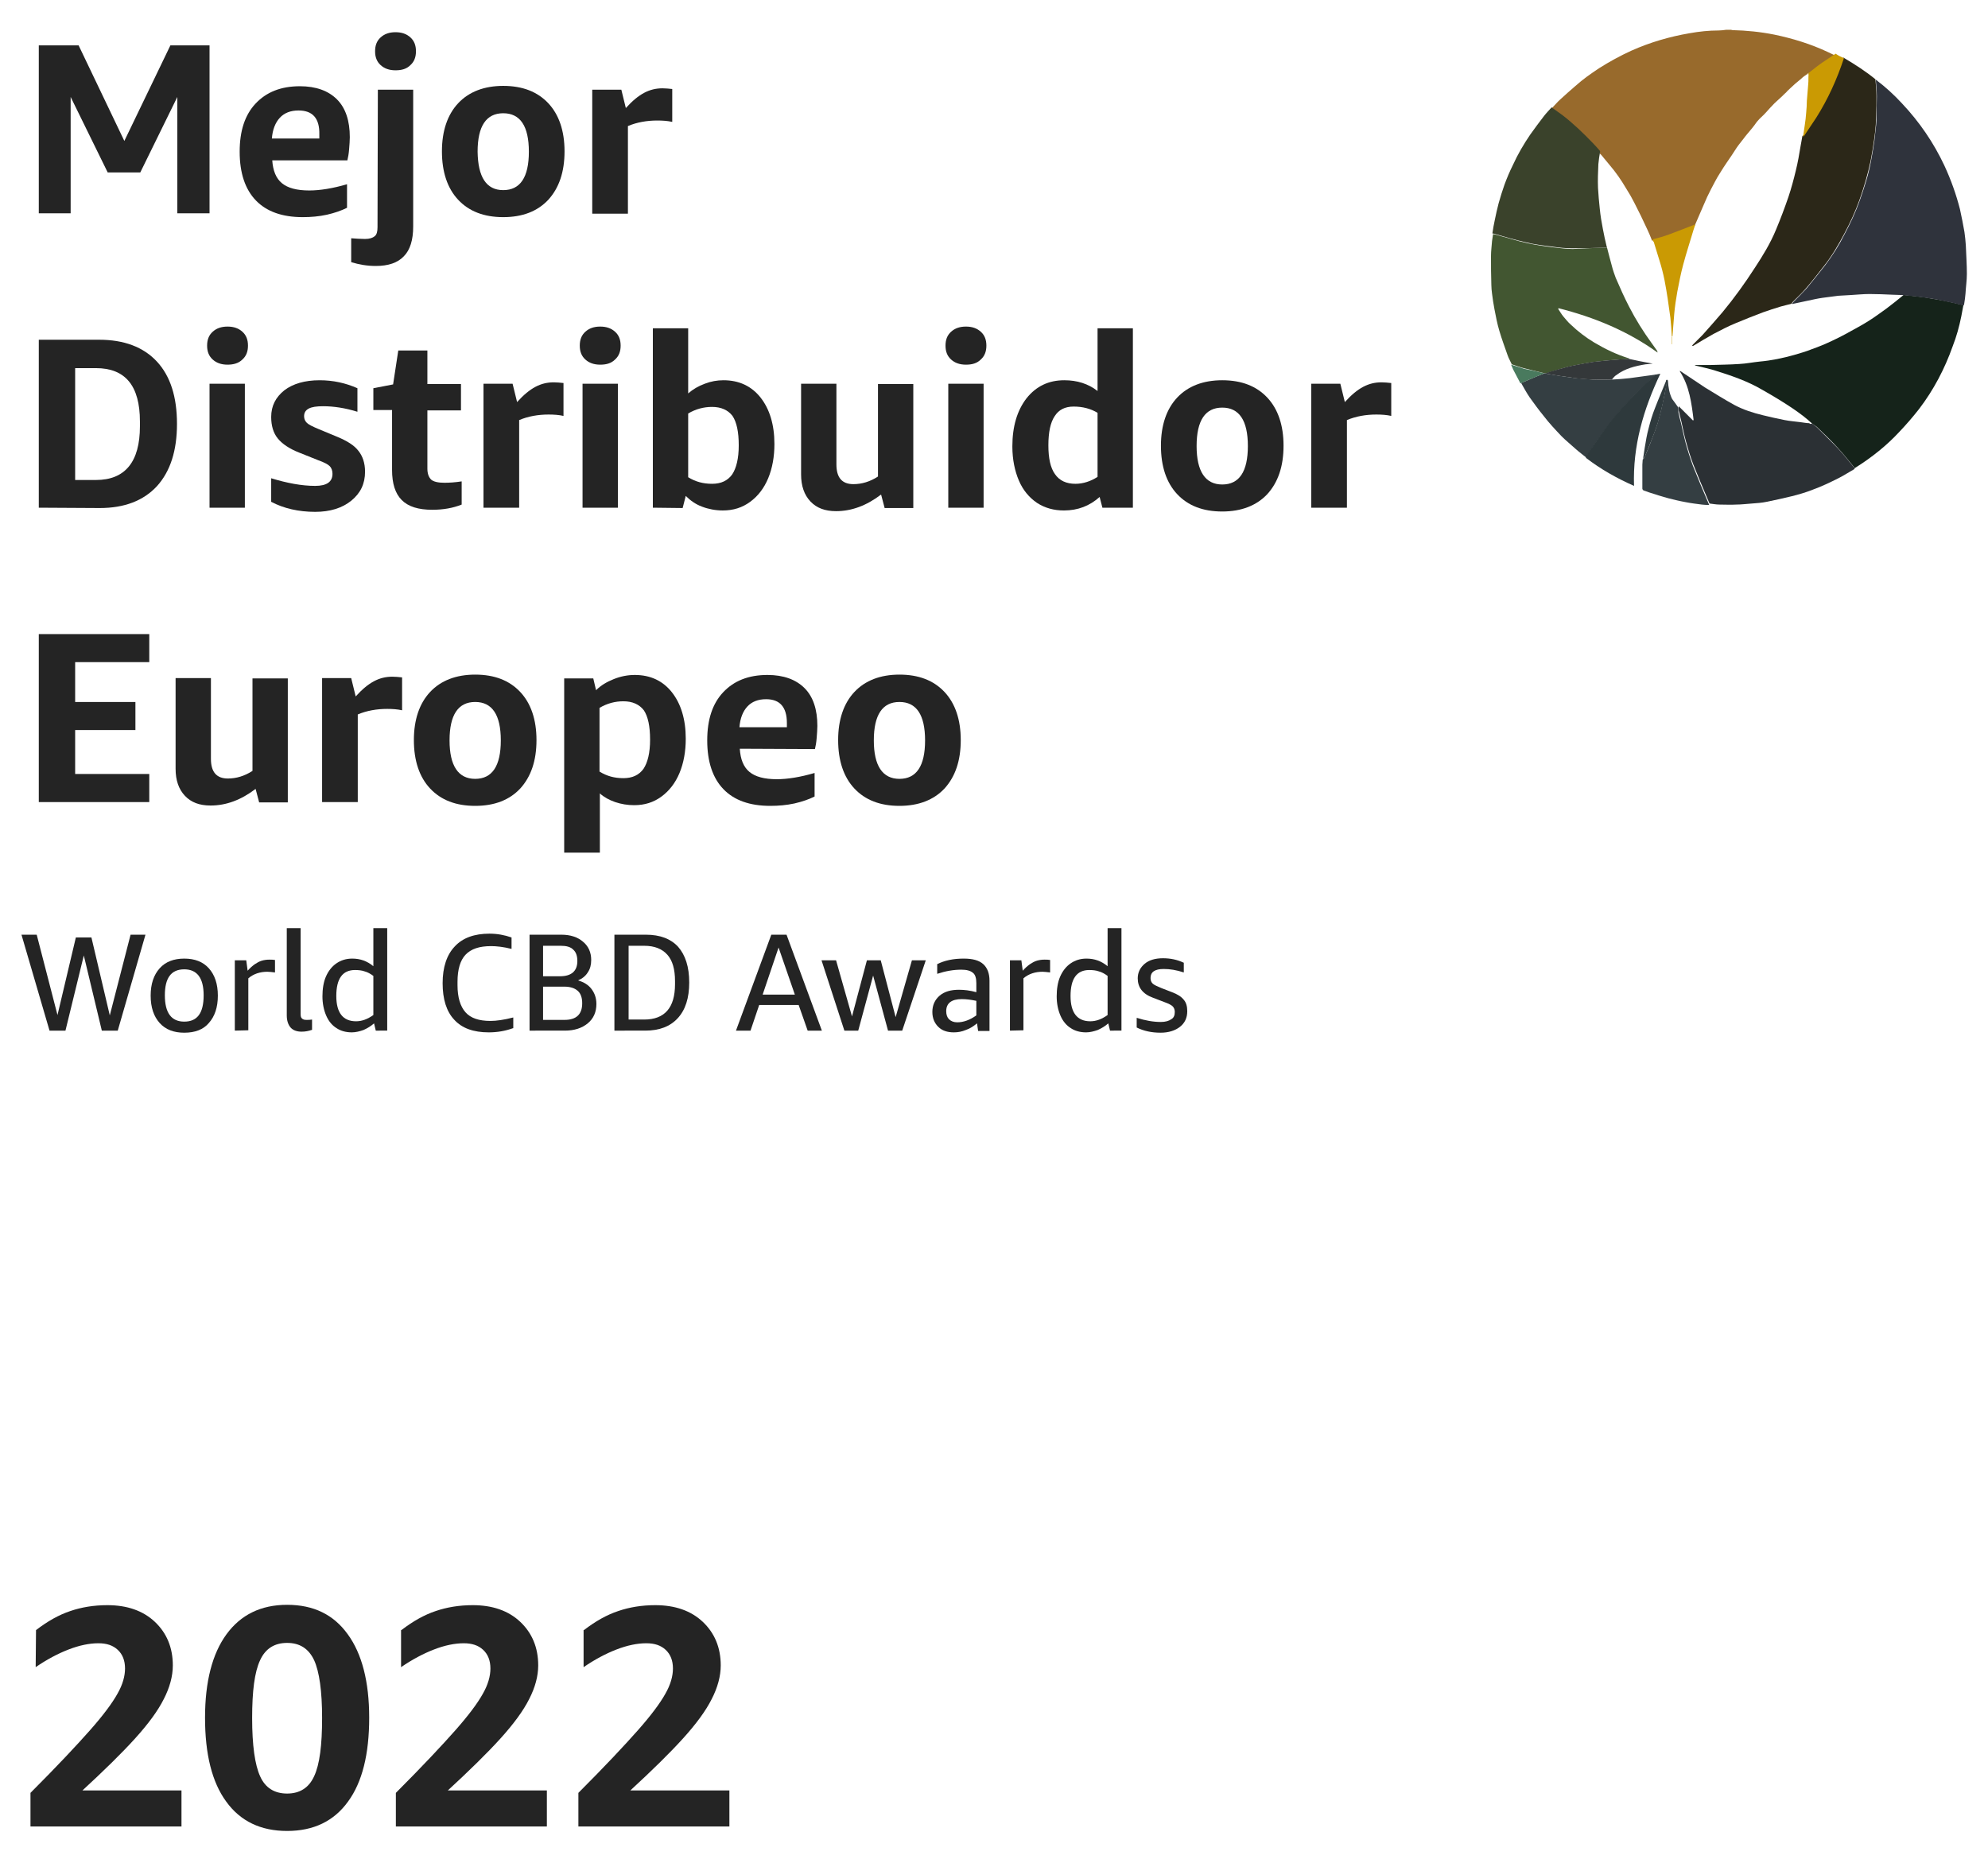
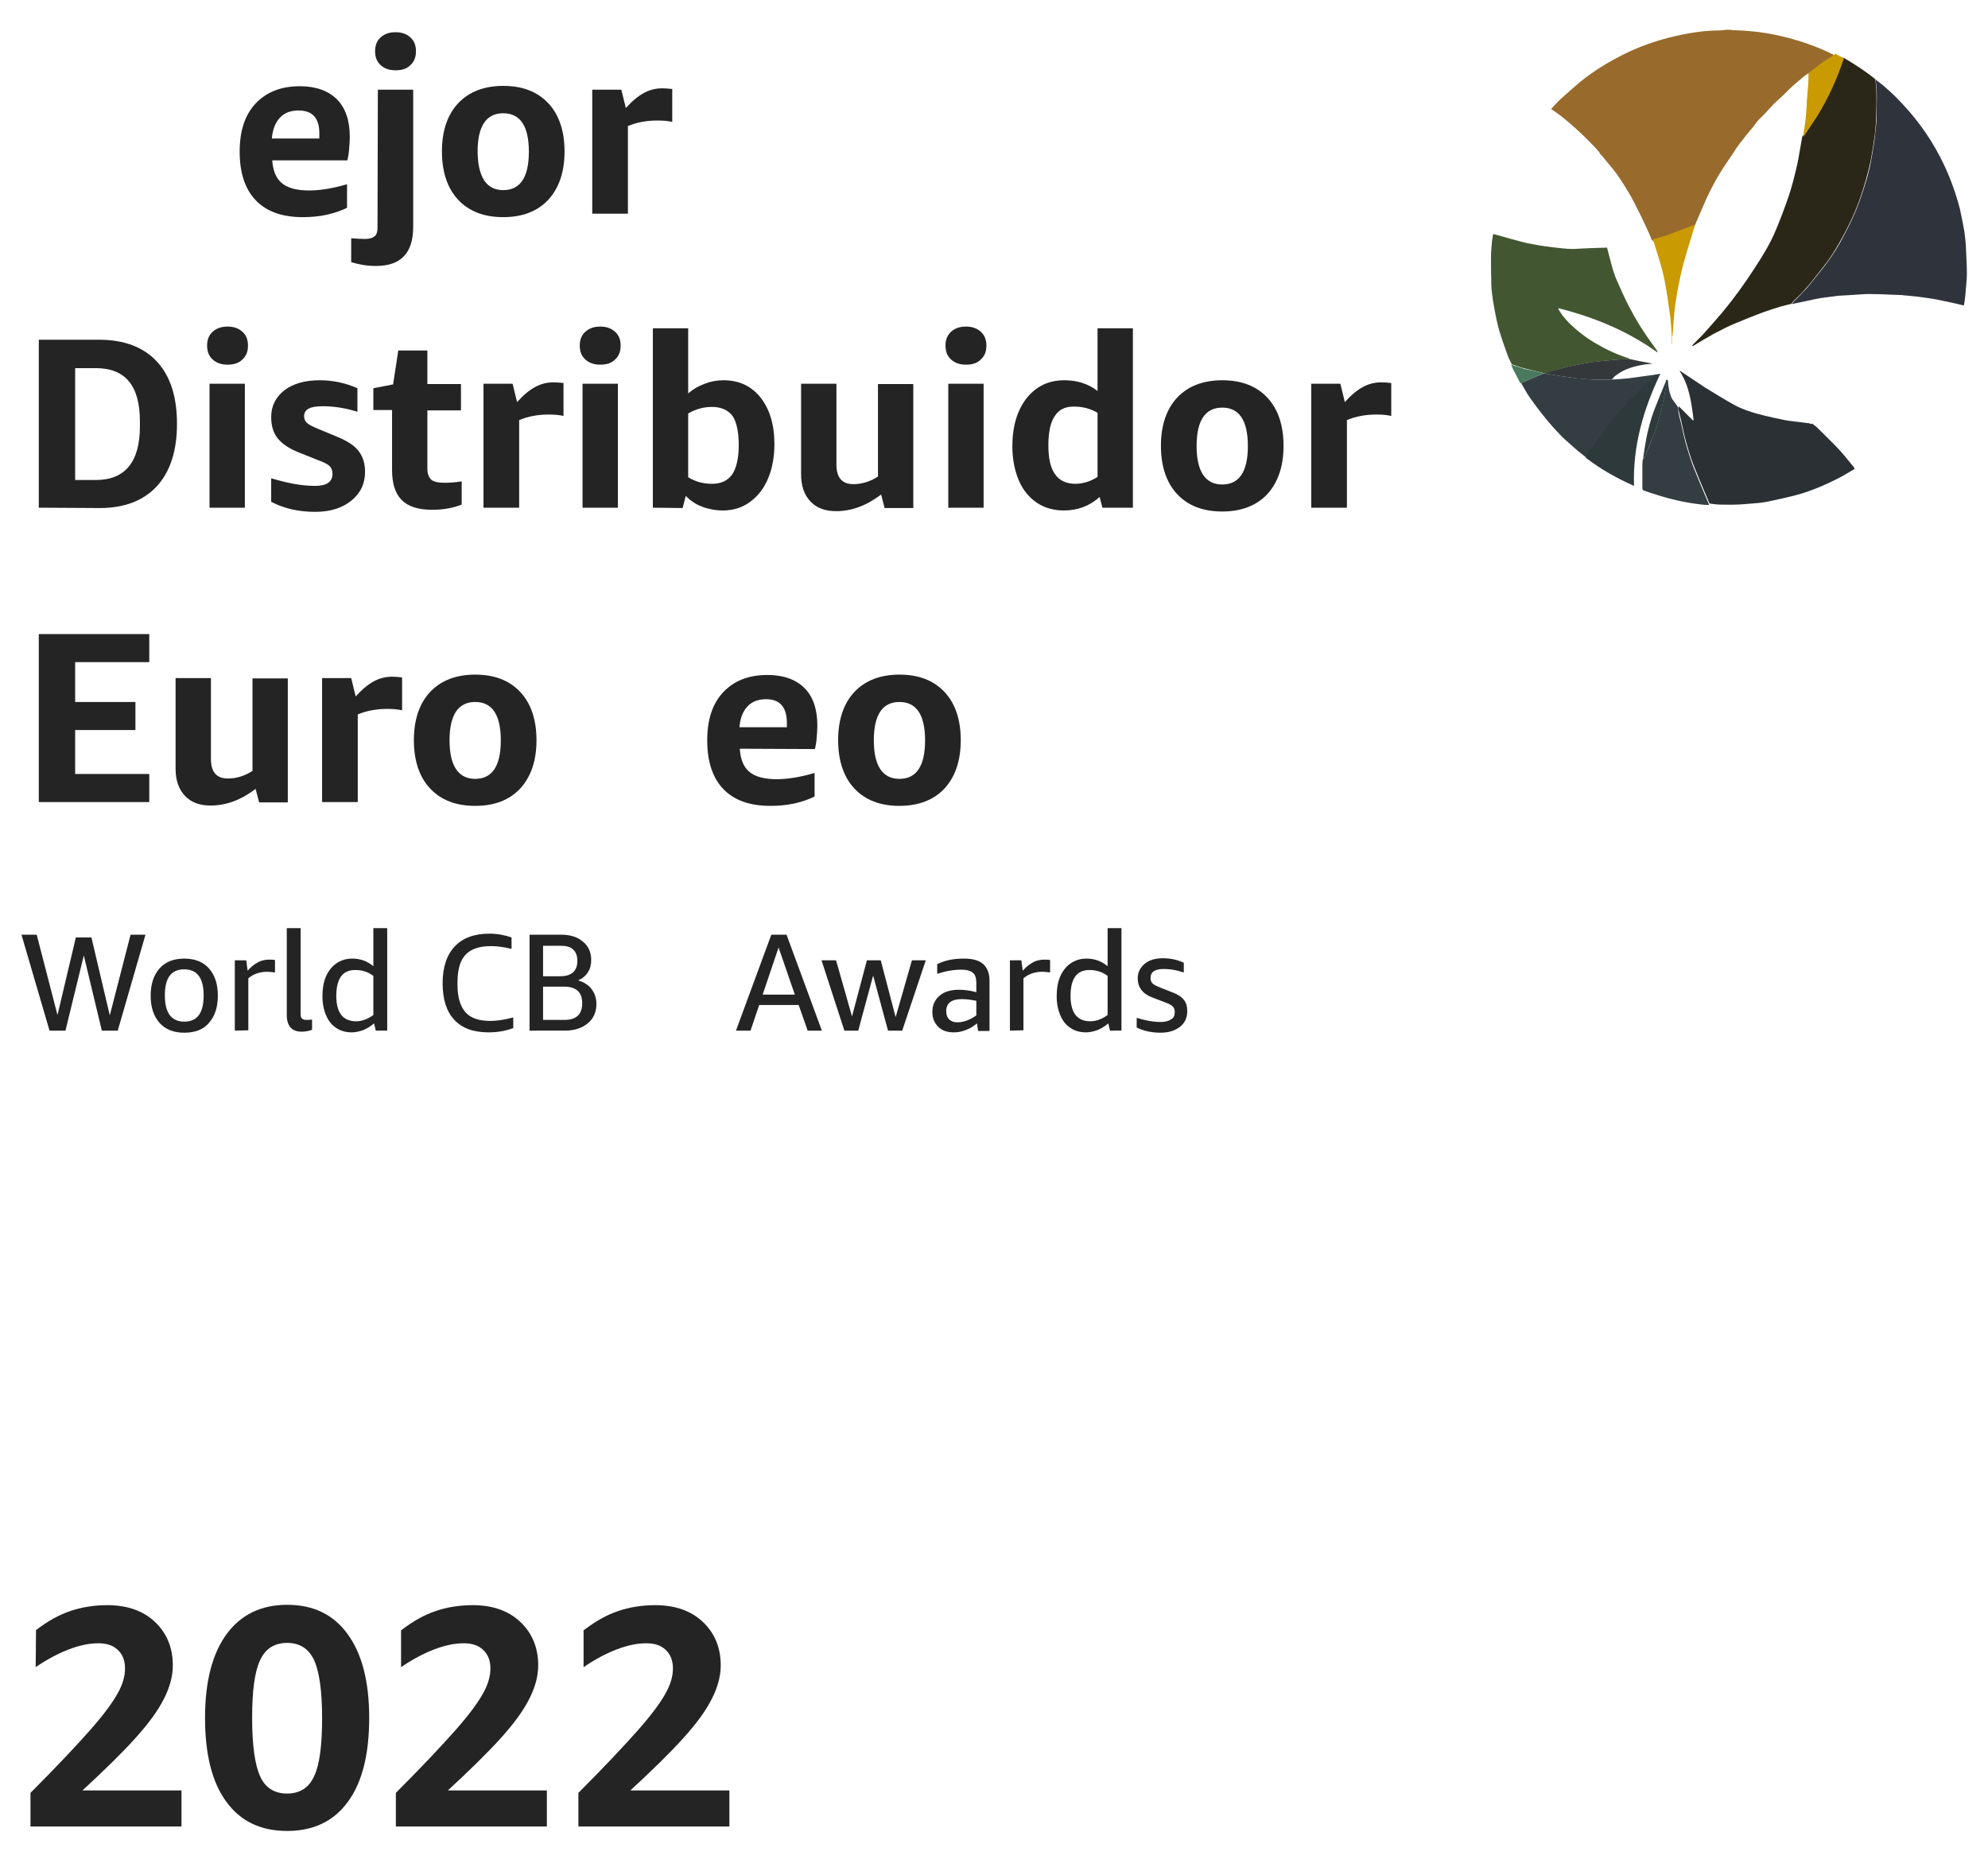
<svg xmlns="http://www.w3.org/2000/svg" version="1.1" id="Layer_1" x="0px" y="0px" viewBox="0 0 574 538" style="enable-background:new 0 0 574 538;" xml:space="preserve">
  <g>
-     <path style="fill:#242424;" d="M51.2,61.6V28L40.5,49.8h-9.4L20.4,28v33.6h-9.2V13.1h11.5l13.2,27.6l13.3-27.6h11.3v48.5H51.2z" />
    <path style="fill:#242424;" d="M78.6,46.2c0.2,3.1,1.1,5.3,2.8,6.7c1.7,1.4,4.3,2.1,7.9,2.1c3.1,0,6.8-0.6,10.9-1.8V60   c-1.6,0.8-3.6,1.5-5.8,2c-2.3,0.5-4.6,0.7-7,0.7c-5.9,0-10.4-1.6-13.5-4.8s-4.7-7.9-4.7-14.1c0-6,1.5-10.6,4.6-13.9s7.3-5,12.8-5   c4.6,0,8.2,1.3,10.7,3.8s3.7,6.2,3.7,10.9c0,1-0.1,2.2-0.2,3.5s-0.3,2.4-0.5,3.2H78.6V46.2z M86.2,31.9c-2.3,0-4.1,0.7-5.4,2.1   s-2.1,3.4-2.3,6h13.7v-1.2C92.3,34.2,90.3,31.9,86.2,31.9z" />
    <path style="fill:#242424;" d="M109.1,25.9h10.2v39.5c0,3.9-0.9,6.8-2.7,8.6c-1.8,1.9-4.5,2.8-8.1,2.8c-2.5,0-4.8-0.4-7.1-1.1v-6.9   c1.4,0.1,2.7,0.2,4,0.2s2.2-0.3,2.8-0.8c0.6-0.5,0.8-1.4,0.8-2.6L109.1,25.9L109.1,25.9z M114.2,20.3c-1.8,0-3.2-0.5-4.3-1.5   c-1.1-1-1.6-2.3-1.6-4s0.5-3,1.6-4s2.5-1.5,4.3-1.5s3.2,0.5,4.3,1.5c1.1,1,1.6,2.3,1.6,4s-0.5,3-1.6,4   C117.4,19.9,116,20.3,114.2,20.3z" />
    <path style="fill:#242424;" d="M145.3,62.7c-5.6,0-9.9-1.7-13-5s-4.7-8-4.7-14c0-5.9,1.6-10.6,4.7-13.9c3.1-3.3,7.5-5,13-5   c5.6,0,9.9,1.7,13,5s4.7,8,4.7,13.9c0,6-1.6,10.6-4.7,14C155.2,61,150.9,62.7,145.3,62.7z M145.3,54.9c4.9,0,7.4-3.7,7.4-11.1   s-2.5-11.1-7.4-11.1s-7.4,3.7-7.4,11.1C138,51.1,140.4,54.9,145.3,54.9z" />
    <path style="fill:#242424;" d="M171,61.6V25.9h8.4l1.3,5.3c1.9-2.1,3.6-3.5,5.3-4.4s3.4-1.3,5.3-1.3c0.9,0,1.8,0.1,2.8,0.2v9.5   c-1.3-0.3-2.8-0.4-4.3-0.4c-3,0-5.9,0.5-8.5,1.6v25.3H171V61.6z" />
    <path style="fill:#242424;" d="M11.2,146.6V98.1h17.4c7.2,0,12.8,2.1,16.7,6.3c3.9,4.2,5.8,10.2,5.8,18c0,7.7-1.9,13.7-5.8,18   c-3.9,4.2-9.4,6.3-16.5,6.3L11.2,146.6L11.2,146.6z M21.7,106.3v32.3h6c8.4,0,12.7-5.2,12.7-15.5v-1.4c0-10.3-4.2-15.4-12.7-15.4   H21.7z" />
    <path style="fill:#242424;" d="M65.7,105.3c-1.8,0-3.2-0.5-4.3-1.5s-1.6-2.3-1.6-4s0.5-3,1.6-4s2.5-1.5,4.3-1.5   c1.8,0,3.2,0.5,4.3,1.5c1.1,1,1.6,2.3,1.6,4s-0.5,3-1.6,4C68.9,104.9,67.4,105.3,65.7,105.3z M60.5,146.6v-35.8h10.2v35.8H60.5z" />
    <path style="fill:#242424;" d="M96,136.8c0-0.9-0.3-1.7-0.8-2.2s-1.6-1.1-3.3-1.7l-5.5-2.2c-2.8-1.1-4.9-2.5-6.2-4.1   c-1.3-1.6-1.9-3.7-1.9-6.2c0-3.2,1.3-5.7,3.8-7.7c2.5-1.9,5.9-2.9,10.2-2.9c3.9,0,7.5,0.8,10.9,2.3v6.8c-3.5-1.1-6.9-1.6-9.9-1.6   c-1.9,0-3.3,0.2-4.2,0.7c-0.9,0.5-1.3,1.2-1.3,2.2c0,0.8,0.3,1.4,0.8,1.9s1.7,1.1,3.4,1.8l5.3,2.2c2.9,1.2,5,2.5,6.2,4.1   c1.2,1.5,1.9,3.5,1.9,6c0,3.5-1.3,6.2-4,8.4c-2.6,2.1-6.1,3.2-10.4,3.2c-4.8,0-9.1-1-12.7-2.9v-6.8c4.6,1.4,8.8,2.2,12.7,2.2   C94.4,140.3,96,139.1,96,136.8z" />
    <path style="fill:#242424;" d="M133.3,145.7c-2.5,1-5.3,1.5-8.5,1.5c-4,0-6.9-0.9-8.8-2.8c-1.9-1.9-2.8-4.8-2.8-8.7v-17.3h-5.4   v-6.3l5.7-1.1l1.5-9.8h8.4v9.7h9.7v7.6h-9.7v16.8c0,1.5,0.4,2.5,1.1,3.2c0.7,0.6,2,0.9,3.8,0.9c1.4,0,3.1-0.1,5-0.4L133.3,145.7   L133.3,145.7z" />
    <path style="fill:#242424;" d="M139.6,146.6v-35.8h8.4l1.3,5.3c1.9-2.1,3.6-3.5,5.3-4.4s3.4-1.3,5.3-1.3c0.9,0,1.8,0.1,2.8,0.2v9.5   c-1.3-0.3-2.8-0.4-4.3-0.4c-3,0-5.9,0.5-8.5,1.6v25.3L139.6,146.6L139.6,146.6z" />
    <path style="fill:#242424;" d="M173.3,105.3c-1.8,0-3.2-0.5-4.3-1.5s-1.6-2.3-1.6-4s0.5-3,1.6-4s2.5-1.5,4.3-1.5s3.2,0.5,4.3,1.5   s1.6,2.3,1.6,4s-0.5,3-1.6,4C176.5,104.9,175.1,105.3,173.3,105.3z M168.2,146.6v-35.8h10.2v35.8H168.2z" />
    <path style="fill:#242424;" d="M188.5,146.6V94.8h10.2v18.8c1.4-1.2,2.9-2.1,4.8-2.8c1.8-0.7,3.6-1,5.4-1c4.5,0,8.1,1.7,10.7,5   c2.6,3.3,4,7.8,4,13.4c0,3.7-0.6,7-1.8,9.9s-3,5.2-5.2,6.8c-2.3,1.7-4.9,2.5-7.9,2.5c-2.1,0-4.2-0.4-6-1.1   c-1.9-0.7-3.4-1.8-4.7-3.1l-0.9,3.5L188.5,146.6L188.5,146.6z M205.6,117.5c-2.4,0-4.7,0.6-6.9,1.9v18.4c2.1,1.3,4.3,1.9,6.9,1.9   c2.6,0,4.5-0.9,5.8-2.7c1.2-1.8,1.9-4.6,1.9-8.4c0-3.9-0.6-6.7-1.8-8.5C210.2,118.4,208.2,117.5,205.6,117.5z" />
    <path style="fill:#242424;" d="M255.4,146.6l-1-3.8c-4.2,3.2-8.5,4.8-13,4.8c-3.2,0-5.6-0.9-7.4-2.8c-1.8-1.9-2.7-4.5-2.7-7.8   v-26.2h10.2v23.3c0,3.8,1.6,5.7,4.9,5.7c2.4,0,4.8-0.7,7.1-2.2v-26.7h10.2v35.8h-8.3V146.6z" />
    <path style="fill:#242424;" d="M278.9,105.3c-1.8,0-3.2-0.5-4.3-1.5c-1.1-1-1.6-2.3-1.6-4s0.5-3,1.6-4s2.5-1.5,4.3-1.5   s3.2,0.5,4.3,1.5c1.1,1,1.6,2.3,1.6,4s-0.5,3-1.6,4C282.1,104.9,280.7,105.3,278.9,105.3z M273.8,146.6v-35.8H284v35.8H273.8z" />
    <path style="fill:#242424;" d="M318.3,146.6l-0.8-3.1c-2.9,2.6-6.3,3.9-10.3,3.9c-2.9,0-5.5-0.7-7.8-2.2c-2.2-1.5-4-3.6-5.2-6.4   c-1.2-2.8-1.9-6.1-1.9-9.9c0-5.8,1.4-10.4,4.1-13.9c2.8-3.5,6.4-5.2,10.9-5.2c3.7,0,6.9,1,9.6,3.1V94.8h10.2v51.8H318.3z    M310.5,139.7c2.2,0,4.4-0.7,6.4-2v-18.5c-2-1.2-4.3-1.8-6.9-1.8c-2.5,0-4.3,0.9-5.5,2.8c-1.2,1.8-1.8,4.6-1.8,8.4   c0,3.7,0.6,6.5,1.9,8.3C305.9,138.8,307.9,139.7,310.5,139.7z" />
    <path style="fill:#242424;" d="M352.9,147.7c-5.6,0-9.9-1.7-13-5s-4.7-8-4.7-14c0-5.9,1.6-10.6,4.7-13.9s7.5-5,13-5   c5.6,0,9.9,1.7,13,5s4.7,8,4.7,13.9c0,6-1.6,10.6-4.7,14C362.8,146,358.4,147.7,352.9,147.7z M352.9,139.9c4.9,0,7.4-3.7,7.4-11.1   c0-7.4-2.5-11.1-7.4-11.1s-7.4,3.7-7.4,11.1C345.5,136.1,348,139.9,352.9,139.9z" />
    <path style="fill:#242424;" d="M378.6,146.6v-35.8h8.4l1.3,5.3c1.9-2.1,3.6-3.5,5.3-4.4c1.7-0.9,3.4-1.3,5.3-1.3   c0.9,0,1.8,0.1,2.8,0.2v9.5c-1.3-0.3-2.8-0.4-4.3-0.4c-3,0-5.9,0.5-8.5,1.6v25.3L378.6,146.6L378.6,146.6z" />
    <path style="fill:#242424;" d="M11.2,231.6v-48.5h31.9v8.1H21.7v11.5h17.4v8.1H21.7v12.7h21.4v8.1L11.2,231.6L11.2,231.6z" />
    <path style="fill:#242424;" d="M74.8,231.6l-1-3.8c-4.2,3.2-8.5,4.8-13,4.8c-3.2,0-5.6-0.9-7.4-2.8c-1.8-1.9-2.7-4.5-2.7-7.8v-26.2   h10.2v23.3c0,3.8,1.6,5.7,4.9,5.7c2.4,0,4.8-0.7,7.1-2.2v-26.7h10.2v35.8h-8.3V231.6z" />
    <path style="fill:#242424;" d="M93,231.6v-35.8h8.4l1.3,5.3c1.9-2.1,3.6-3.5,5.3-4.4c1.7-0.9,3.4-1.3,5.3-1.3   c0.9,0,1.8,0.1,2.8,0.2v9.5c-1.3-0.3-2.8-0.4-4.3-0.4c-3,0-5.9,0.5-8.5,1.6v25.3L93,231.6L93,231.6z" />
    <path style="fill:#242424;" d="M137.2,232.7c-5.6,0-9.9-1.7-13-5s-4.7-8-4.7-14c0-5.9,1.6-10.6,4.7-13.9c3.1-3.3,7.5-5,13-5   c5.6,0,9.9,1.7,13,5s4.7,8,4.7,13.9c0,6-1.6,10.6-4.7,14C147.1,231,142.8,232.7,137.2,232.7z M137.2,224.9c4.9,0,7.4-3.7,7.4-11.1   c0-7.4-2.5-11.1-7.4-11.1s-7.4,3.7-7.4,11.1C129.8,221.1,132.3,224.9,137.2,224.9z" />
-     <path style="fill:#242424;" d="M162.9,246.1v-50.2h8.4l0.8,3.4c1.4-1.4,3.1-2.4,5.1-3.2s4-1.2,6.1-1.2c4.5,0,8.1,1.7,10.7,5   c2.6,3.3,4,7.8,4,13.4c0,3.7-0.6,7-1.8,9.9s-3,5.2-5.2,6.8c-2.3,1.7-4.9,2.5-7.9,2.5c-1.9,0-3.7-0.3-5.5-0.9   c-1.7-0.6-3.2-1.4-4.4-2.5v17.1h-10.3V246.1z M180,202.5c-2.4,0-4.7,0.6-6.9,1.9v18.4c2.1,1.3,4.3,1.9,6.9,1.9   c2.6,0,4.5-0.9,5.8-2.7c1.2-1.8,1.9-4.6,1.9-8.4c0-3.9-0.6-6.7-1.8-8.5C184.6,203.4,182.6,202.5,180,202.5z" />
    <path style="fill:#242424;" d="M213.6,216.2c0.2,3.1,1.1,5.3,2.8,6.7s4.3,2.1,7.9,2.1c3.1,0,6.8-0.6,10.9-1.8v6.8   c-1.6,0.8-3.6,1.5-5.8,2c-2.3,0.5-4.6,0.7-7,0.7c-5.9,0-10.4-1.6-13.5-4.8s-4.7-7.9-4.7-14.1c0-6,1.5-10.6,4.6-13.9   c3.1-3.3,7.3-5,12.8-5c4.6,0,8.2,1.3,10.7,3.8s3.7,6.2,3.7,10.9c0,1-0.1,2.2-0.2,3.5c-0.1,1.3-0.3,2.4-0.5,3.2L213.6,216.2   L213.6,216.2z M221.2,201.9c-2.3,0-4.1,0.7-5.4,2.1c-1.3,1.4-2.1,3.4-2.3,6h13.7v-1.2C227.2,204.2,225.2,201.9,221.2,201.9z" />
    <path style="fill:#242424;" d="M259.7,232.7c-5.6,0-9.9-1.7-13-5s-4.7-8-4.7-14c0-5.9,1.6-10.6,4.7-13.9c3.1-3.3,7.5-5,13-5   c5.6,0,9.9,1.7,13,5s4.7,8,4.7,13.9c0,6-1.6,10.6-4.7,14C269.6,231,265.2,232.7,259.7,232.7z M259.7,224.9c4.9,0,7.4-3.7,7.4-11.1   c0-7.4-2.5-11.1-7.4-11.1s-7.4,3.7-7.4,11.1C252.3,221.1,254.8,224.9,259.7,224.9z" />
    <path style="fill:#242424;" d="M29.4,297.6l-5.2-21.7l-5.3,21.7h-4.6l-8.1-27.7h4.4l6,23.2l5.3-22.4h4.5l5.3,22.5l6-23.3H42   l-8,27.7H29.4z" />
    <path style="fill:#242424;" d="M53.2,298.2c-3,0-5.4-0.9-7.1-2.8c-1.7-1.9-2.6-4.5-2.6-7.9s0.9-6,2.6-7.9c1.7-1.9,4.1-2.8,7.1-2.8   s5.4,0.9,7.1,2.8c1.7,1.9,2.6,4.5,2.6,7.9s-0.9,6-2.6,7.9C58.7,297.3,56.3,298.2,53.2,298.2z M53.2,295c3.8,0,5.6-2.5,5.6-7.6   c0-5-1.9-7.5-5.6-7.5c-3.8,0-5.6,2.5-5.6,7.5C47.6,292.5,49.5,295,53.2,295z" />
    <path style="fill:#242424;" d="M67.8,297.6v-20.3h3.3l0.4,3c0.7-0.8,1.4-1.4,2.1-1.9c0.6-0.4,1.3-0.8,2-1s1.4-0.3,2.2-0.3   c0.5,0,1.1,0,1.6,0.1v3.6c-0.9-0.1-1.6-0.2-2.2-0.2c-2.1,0-4,0.6-5.5,1.9v15L67.8,297.6L67.8,297.6z" />
    <path style="fill:#242424;" d="M90,297.4c-0.9,0.3-1.8,0.5-2.9,0.5c-1.4,0-2.5-0.4-3.2-1.2c-0.7-0.8-1.1-2-1.1-3.5V268h4v24.8   c0,0.6,0.1,1.1,0.4,1.3c0.3,0.3,0.7,0.4,1.3,0.4c0.5,0,1.1,0,1.6-0.1v3H90z" />
    <path style="fill:#242424;" d="M108.5,297.6l-0.5-2.1c-0.9,0.8-1.9,1.4-3,1.9c-1.1,0.4-2.3,0.7-3.4,0.7c-1.7,0-3.2-0.4-4.4-1.2   c-1.3-0.8-2.3-2-3-3.6s-1.1-3.5-1.1-5.6s0.3-4.1,1-5.7s1.7-2.9,3-3.8s2.8-1.4,4.6-1.4c2.3,0,4.3,0.7,6.1,2.2v-11h4v29.6H108.5z    M102.8,294.9c1.7,0,3.3-0.6,5-1.8v-11.3c-0.8-0.6-1.7-1.1-2.5-1.3c-0.8-0.3-1.8-0.4-2.8-0.4c-3.6,0-5.4,2.5-5.4,7.5   C97.1,292.4,99,294.9,102.8,294.9z" />
    <path style="fill:#242424;" d="M148.1,296.9c-2.2,0.8-4.5,1.2-7,1.2c-4.4,0-7.7-1.2-9.9-3.6c-2.3-2.4-3.4-6-3.4-10.6   s1.2-8.2,3.5-10.6c2.3-2.5,5.7-3.7,10-3.7c2.3,0,4.4,0.4,6.4,1.1v3.3c-2.4-0.6-4.4-0.8-5.9-0.8c-3.4,0-5.8,0.8-7.4,2.5   c-1.5,1.6-2.3,4.2-2.3,7.8v1c0,3.5,0.8,6.1,2.3,7.8c1.5,1.7,3.9,2.5,7.2,2.5c1.7,0,3.9-0.3,6.6-1v3.1H148.1z" />
    <path style="fill:#242424;" d="M152.9,297.6v-27.7h9.2c2.6,0,4.7,0.7,6.2,2c1.6,1.3,2.4,3.1,2.4,5.3c0,1.4-0.3,2.6-1,3.6   c-0.6,1-1.6,1.8-2.8,2.3c1.7,0.5,3,1.3,3.9,2.5s1.4,2.6,1.4,4.3c0,2.3-0.8,4.2-2.5,5.6s-3.9,2.1-6.6,2.1L152.9,297.6L152.9,297.6z    M156.8,273v8.9h4.9c3.3,0,5-1.5,5-4.4c0-1.5-0.4-2.6-1.2-3.3c-0.8-0.8-2-1.1-3.6-1.1h-5.1V273z M156.8,285v9.5h6.2   c3.4,0,5.1-1.6,5.1-4.8c0-1.6-0.4-2.8-1.3-3.6c-0.9-0.8-2.2-1.2-3.9-1.2h-6.1V285z" />
-     <path style="fill:#242424;" d="M177.4,297.6v-27.7h9.1c4.1,0,7.2,1.2,9.3,3.5c2.1,2.4,3.2,5.8,3.2,10.3s-1.1,7.9-3.3,10.3   s-5.3,3.6-9.4,3.6L177.4,297.6L177.4,297.6z M181.5,273.1v21.3h4.5c5.9,0,8.9-3.4,8.9-10.2v-0.9c0-3.4-0.7-5.9-2.2-7.6   s-3.7-2.6-6.7-2.6L181.5,273.1L181.5,273.1z" />
    <path style="fill:#242424;" d="M233.2,297.6l-2.6-7.4h-11.4l-2.5,7.4h-4.2l10.2-27.7h4.4l10.2,27.7H233.2z M220.2,287.2h9.3   l-4.7-13.6L220.2,287.2z" />
    <path style="fill:#242424;" d="M256.4,297.6l-4.3-15.9l-4.3,15.9h-4l-6.6-20.3h4.2l4.6,16.2l4.3-16.2h4l4.3,16.4l4.7-16.4h4   l-6.8,20.3H256.4z" />
    <path style="fill:#242424;" d="M282.4,297.6l-0.3-2.1c-1,0.8-2,1.5-3.2,1.9c-1.2,0.5-2.3,0.7-3.5,0.7c-1.9,0-3.4-0.5-4.5-1.6   s-1.7-2.5-1.7-4.3c0-1.9,0.7-3.5,2.1-4.7s3.3-1.7,5.6-1.7c1.5,0,3.2,0.2,5,0.7v-2.6c0-1.4-0.3-2.5-1-3c-0.7-0.6-1.8-0.9-3.3-0.9   c-2.3,0-4.6,0.4-7,1.2v-2.8c1-0.5,2.1-0.9,3.5-1.2c1.4-0.3,2.8-0.4,4.2-0.4c2.5,0,4.4,0.5,5.6,1.6s1.8,2.7,1.8,4.8v14.5h-3.3V297.6   z M276.4,295.2c1.8,0,3.7-0.7,5.5-2V289c-1.4-0.3-2.8-0.5-4.2-0.5c-3,0-4.5,1.2-4.5,3.5c0,1,0.3,1.8,0.8,2.3   C274.6,294.9,275.4,295.2,276.4,295.2z" />
    <path style="fill:#242424;" d="M291.6,297.6v-20.3h3.3l0.4,3c0.7-0.8,1.4-1.4,2.1-1.9c0.6-0.4,1.3-0.8,2-1s1.4-0.3,2.2-0.3   c0.5,0,1.1,0,1.6,0.1v3.6c-0.9-0.1-1.6-0.2-2.2-0.2c-2.1,0-4,0.6-5.5,1.9v15L291.6,297.6L291.6,297.6z" />
    <path style="fill:#242424;" d="M320.5,297.6l-0.5-2.1c-0.9,0.8-1.9,1.4-3,1.9c-1.1,0.4-2.3,0.7-3.4,0.7c-1.7,0-3.2-0.4-4.4-1.2   c-1.3-0.8-2.3-2-3-3.6s-1.1-3.5-1.1-5.6s0.3-4.1,1-5.7s1.7-2.9,3-3.8s2.8-1.4,4.6-1.4c2.3,0,4.3,0.7,6.1,2.2v-11h4v29.6H320.5z    M314.8,294.9c1.7,0,3.3-0.6,5-1.8v-11.3c-0.8-0.6-1.7-1.1-2.5-1.3c-0.8-0.3-1.8-0.4-2.8-0.4c-3.6,0-5.4,2.5-5.4,7.5   C309.1,292.4,311,294.9,314.8,294.9z" />
    <path style="fill:#242424;" d="M339.2,292.2c0-0.6-0.2-1.2-0.6-1.6s-1.2-0.8-2.3-1.2l-3.4-1.3c-3-1.1-4.4-3-4.4-5.6   c0-1.7,0.7-3.1,2-4.2s3.1-1.6,5.3-1.6c2.1,0,4.1,0.4,6,1.3v2.8c-2.1-0.7-4-1-5.8-1c-2.6,0-3.8,0.9-3.8,2.6c0,0.7,0.2,1.2,0.6,1.6   s1.3,0.8,2.5,1.3l3.1,1.2c1.6,0.6,2.7,1.3,3.4,2.2c0.7,0.8,1,1.9,1,3.3c0,1.9-0.7,3.4-2.1,4.5s-3.3,1.7-5.6,1.7   c-2.6,0-4.9-0.5-6.9-1.5v-2.8c2.5,0.8,4.8,1.2,7,1.2c1.3,0,2.3-0.3,3-0.8C338.9,293.9,339.2,293.2,339.2,292.2z" />
  </g>
  <g>
    <path style="fill:#242424;" d="M10.4,470.7c3.4-2.6,6.6-4.4,9.9-5.5c3.2-1.1,6.8-1.7,10.7-1.7c5.7,0,10.3,1.6,13.7,4.8   c3.4,3.2,5.2,7.4,5.2,12.6c0,3.1-0.9,6.4-2.6,9.7c-1.7,3.4-4.5,7.2-8.3,11.4c-3.8,4.2-8.9,9.2-15.2,15h28.6v10.4H8.8v-9.7   c7.7-7.7,13.4-13.8,17.2-18.1c3.8-4.3,6.4-7.8,7.9-10.5c1.5-2.6,2.2-5.1,2.2-7.3c0-2.3-0.7-4.1-2.1-5.4c-1.4-1.3-3.2-1.9-5.6-1.9   c-2.6,0-5.5,0.6-8.6,1.8c-3.1,1.2-6.3,2.9-9.5,5.1L10.4,470.7L10.4,470.7z" />
    <path style="fill:#242424;" d="M82.9,528.7c-7.6,0-13.5-2.8-17.6-8.5c-4.1-5.6-6.1-13.7-6.1-24.2c0-10.4,2.1-18.5,6.2-24.1   s9.9-8.5,17.5-8.5s13.4,2.8,17.5,8.5c4.1,5.6,6.2,13.7,6.2,24.1c0,10.5-2,18.6-6.1,24.2C96.4,525.9,90.5,528.7,82.9,528.7z    M82.9,517.9c3.7,0,6.3-1.7,7.8-5c1.6-3.4,2.3-9,2.3-16.8s-0.8-13.4-2.3-16.7c-1.6-3.4-4.2-5-7.8-5c-3.7,0-6.3,1.7-7.8,5   c-1.6,3.4-2.3,8.9-2.3,16.7c0,7.9,0.8,13.5,2.3,16.8C76.6,516.3,79.3,517.9,82.9,517.9z" />
    <path style="fill:#242424;" d="M115.9,470.7c3.4-2.6,6.6-4.4,9.9-5.5c3.2-1.1,6.8-1.7,10.7-1.7c5.7,0,10.3,1.6,13.7,4.8   c3.4,3.2,5.2,7.4,5.2,12.6c0,3.1-0.9,6.4-2.6,9.7c-1.7,3.4-4.5,7.2-8.3,11.4c-3.8,4.2-8.9,9.2-15.2,15h28.6v10.4h-43.6v-9.7   c7.7-7.7,13.4-13.8,17.2-18.1c3.8-4.3,6.4-7.8,7.9-10.5c1.5-2.6,2.2-5.1,2.2-7.3c0-2.3-0.7-4.1-2.1-5.4c-1.4-1.3-3.2-1.9-5.6-1.9   c-2.6,0-5.5,0.6-8.6,1.8c-3.1,1.2-6.3,2.9-9.5,5.1v-10.7H115.9z" />
    <path style="fill:#242424;" d="M168.6,470.7c3.4-2.6,6.6-4.4,9.9-5.5c3.2-1.1,6.8-1.7,10.7-1.7c5.7,0,10.3,1.6,13.7,4.8   c3.4,3.2,5.2,7.4,5.2,12.6c0,3.1-0.9,6.4-2.6,9.7c-1.7,3.4-4.5,7.2-8.3,11.4c-3.8,4.2-8.9,9.2-15.2,15h28.6v10.4H167v-9.7   c7.7-7.7,13.4-13.8,17.2-18.1c3.8-4.3,6.4-7.8,7.9-10.5c1.5-2.6,2.2-5.1,2.2-7.3c0-2.3-0.7-4.1-2.1-5.4c-1.4-1.3-3.2-1.9-5.6-1.9   c-2.6,0-5.5,0.6-8.6,1.8c-3.1,1.2-6.3,2.9-9.5,5.1v-10.7H168.6z" />
  </g>
  <g>
    <g>
      <g>
        <path style="fill:#986A2C;" d="M521.8,21.4c-0.6,0.4-1.2,0.8-1.7,1.3c-0.6,0.5-1.2,1-1.8,1.5c-0.4,0.4-0.9,0.8-1.3,1.2     c-0.4,0.4-0.9,0.8-1.3,1.3c-0.6,0.5-1.1,1.1-1.7,1.6c-0.7,0.7-1.5,1.3-2.2,2.1c-0.9,0.9-1.7,1.9-2.6,2.8c-0.5,0.5-1.1,1-1.6,1.6     c-0.4,0.4-0.7,0.9-1,1.3c-0.2,0.3-0.5,0.6-0.7,0.9c-0.9,1.1-1.8,2.1-2.6,3.2c-0.6,0.8-1.3,1.6-1.9,2.5c-0.9,1.4-1.8,2.8-2.8,4.2     c-0.3,0.5-0.7,1-1,1.5s-0.6,1-1,1.6c-0.5,0.8-1,1.6-1.4,2.4c-0.8,1.5-1.6,3-2.3,4.5c-0.6,1.3-1.1,2.6-1.7,3.9     c-0.6,1.5-1.3,2.9-1.9,4.4c-0.1,0-0.2,0-0.3,0.1c-2.4,0.9-4.9,1.9-7.3,2.8c-1.5,0.5-3.1,0.9-4.7,1.4c-0.4-1.1-0.9-2.2-1.4-3.3     c-1.2-2.6-2.4-5.1-3.7-7.6c-0.7-1.4-1.5-2.8-2.4-4.2c-1.4-2.4-3-4.7-4.8-6.8c-0.8-1-1.6-1.9-2.4-2.9c-0.1-0.1-0.3-0.2-0.4-0.4     c0-0.1-0.1-0.2-0.1-0.3c-0.7-0.8-1.4-1.6-2.1-2.3c-2.7-2.8-5.6-5.5-8.6-7.9c-1-0.8-2.1-1.5-3.2-2.3c0.1-0.1,0.1-0.3,0.2-0.3     c0.8-0.8,1.5-1.7,2.3-2.4c1.5-1.4,3-2.7,4.5-4c2.1-1.9,4.4-3.5,6.8-5.1c3-1.9,6.1-3.6,9.4-5.1c5.4-2.4,10.9-4,16.7-5     c2.8-0.5,5.6-0.8,8.4-0.8c0.7,0,1.5-0.1,2.2-0.2c0.5,0,0.9,0,1.4,0c0.1,0,0.3,0.1,0.4,0.1c4.1,0.1,8.1,0.5,12.1,1.3     c5.3,1.1,10.5,2.7,15.4,5c0.7,0.3,1.4,0.7,2.1,1c-1.3,0.9-2.6,1.7-3.9,2.6c-1.3,0.9-2.5,1.9-3.8,2.9     C522.1,21.1,521.9,21.2,521.8,21.4z" />
      </g>
      <g>
-         <path style="fill:#15231A;" d="M523.2,122.3c-1.7-1.6-3.6-3-5.5-4.3c-2.8-1.9-5.8-3.7-8.8-5.4c-4.4-2.6-9.2-4.2-14-5.7     c-1.7-0.5-3.5-0.9-5.2-1.3c-0.1,0-0.2-0.1-0.4-0.2c1.6,0,3,0,4.5,0c2.8-0.1,5.6-0.1,8.4-0.3c2-0.1,3.9-0.5,5.9-0.7     c3.4-0.3,6.7-1,9.9-1.9c1.7-0.5,3.5-1,5.2-1.7c2-0.7,3.9-1.5,5.8-2.4c2.6-1.2,5.1-2.6,7.6-4c2-1.1,3.9-2.3,5.7-3.6     c1.6-1.1,3.2-2.3,4.7-3.5c0.9-0.7,1.7-1.4,2.6-2.1c0.1,0,0.3-0.1,0.4,0c1.8,0.2,3.6,0.4,5.3,0.6c1.8,0.3,3.6,0.6,5.3,0.9     c2.1,0.4,4.2,0.9,6.3,1.4c-0.2,1.1-0.4,2.2-0.6,3.2c-0.6,3-1.4,5.9-2.5,8.7c-2.3,6.5-5.5,12.6-9.7,18.1c-1.8,2.3-3.7,4.5-5.7,6.6     c-3.7,4-8,7.4-12.6,10.3c-0.1,0.1-0.2,0.1-0.4,0.2c-0.1-0.2-0.2-0.5-0.4-0.7c-1.5-1.8-2.9-3.6-4.4-5.2c-1.9-2.1-4-4.1-6.1-6.1     C524.2,123,523.7,122.7,523.2,122.3z" />
-       </g>
+         </g>
      <g>
        <path style="fill:#2F333C;" d="M567,88.2c-2.1-0.5-4.2-1-6.3-1.4c-1.8-0.4-3.6-0.7-5.3-0.9c-1.8-0.3-3.6-0.4-5.3-0.6     c-0.1,0-0.3,0-0.4,0c-0.1,0-0.3-0.1-0.4-0.1c-1,0-1.9-0.1-2.9-0.1c-2.2-0.1-4.4-0.2-6.6-0.2c-1.8,0-3.7,0.2-5.5,0.3     c-1.2,0.1-2.3,0.1-3.5,0.2c-1.5,0.2-3.1,0.4-4.6,0.6c-1.4,0.2-2.7,0.5-4.1,0.8c-1.6,0.3-3.1,0.7-4.7,1c0.1-0.2,0.2-0.4,0.4-0.6     c1.3-1.3,2.6-2.6,3.8-3.9c1.8-2.2,3.6-4.4,5.3-6.6c2.2-2.9,4.1-5.9,5.7-9.1c1.7-3.2,3.2-6.4,4.4-9.8c1.3-3.7,2.5-7.4,3.2-11.2     c0.4-2,0.7-4,1-6c0.2-1.5,0.3-3,0.5-4.5c0.1-0.9,0.1-1.8,0.1-2.7c0-1.9,0.1-3.8,0.1-5.6c0-1.6-0.2-3.2-0.3-4.8     c2.8,2.1,5.3,4.4,7.6,6.9c5,5.3,9.1,11.3,12.2,17.9c1.9,4.1,3.4,8.3,4.5,12.6c0.5,2.2,0.9,4.4,1.3,6.6c0.2,1.3,0.3,2.6,0.4,3.9     c0.1,2.7,0.3,5.5,0.3,8.2c0,1.9-0.3,3.8-0.4,5.7c-0.1,1-0.2,2-0.4,3.1C567.1,87.9,567,88.1,567,88.2z" />
      </g>
      <g>
        <path style="fill:#2B2718;" d="M541.5,22.9c0.1,1.6,0.3,3.2,0.3,4.8c0,1.9,0,3.8-0.1,5.6c0,0.9-0.1,1.8-0.1,2.7     c-0.1,1.5-0.3,3-0.5,4.5c-0.3,2-0.6,4-1,6c-0.8,3.8-1.9,7.5-3.2,11.2c-1.2,3.4-2.7,6.6-4.4,9.8s-3.5,6.3-5.7,9.1     c-1.7,2.2-3.5,4.5-5.3,6.6c-1.2,1.4-2.5,2.6-3.8,3.9c-0.2,0.2-0.3,0.4-0.4,0.6c-1,0.3-2.1,0.5-3.1,0.8c-1.7,0.5-3.5,1.1-5.2,1.7     c-2.6,1-5.2,2-7.8,3.1c-2.2,0.9-4.3,2-6.4,3.1c-2,1.1-3.8,2.2-5.8,3.4c-0.1,0.1-0.3,0.1-0.5,0.1c0.1-0.1,0.2-0.2,0.3-0.4     c0.9-0.9,1.9-1.9,2.8-2.8c1.9-2.1,3.8-4.3,5.7-6.5c3.4-4.1,6.5-8.4,9.4-12.9c2.3-3.5,4.5-7.1,6.1-11c1.3-3.1,2.5-6.3,3.6-9.5     c0.8-2.4,1.5-5,2.1-7.5c0.6-2.4,1-4.8,1.4-7.2c0.2-0.9,0.3-1.8,0.5-2.8c0.1-0.1,0.3-0.2,0.4-0.4c1.1-1.7,2.3-3.3,3.4-5.1     c3.4-5.4,6-11.2,8-17.2C535.6,18.6,538.7,20.6,541.5,22.9z" />
      </g>
      <g>
        <path style="fill:#425631;" d="M464,71.5c0.5,1.8,0.9,3.6,1.4,5.3c0.3,1.2,0.7,2.3,1.1,3.4c1.2,2.8,2.5,5.7,3.9,8.4     c1.9,3.7,4.1,7.2,6.5,10.5c0.5,0.7,1,1.4,1.5,2.1c0.1,0.2,0.2,0.4,0.2,0.6C470,95.6,460.3,91.6,450,89c0,0.1-0.1,0.1-0.1,0.2     c0.5,0.7,0.9,1.5,1.5,2.2c0.7,0.8,1.3,1.6,2.1,2.3c2.1,2,4.3,3.7,6.8,5.2c3.2,1.9,6.5,3.5,10.1,4.6c0,0,0,0,0,0.1     c-0.2,0-0.4,0.1-0.5,0.1c-0.8,0-1.6,0.1-2.3,0.1c-2.5,0.2-4.9,0.4-7.4,0.7c-2,0.3-4,0.7-6,1.1c-1.6,0.3-3.1,0.8-4.6,1.2     c-1.1,0.3-2.1,0.7-3.2,1c-0.1,0-0.2,0-0.4,0c-1.9-0.5-3.8-0.9-5.7-1.4c-1.3-0.3-2.5-0.8-3.8-1.2c-0.4-0.9-0.9-1.7-1.2-2.6     c-0.8-2.3-1.7-4.7-2.4-7.1c-0.6-2-1-4.1-1.4-6.2c-0.3-1.5-0.5-3-0.7-4.5c-0.1-0.8-0.2-1.7-0.2-2.5c-0.1-2.8-0.1-5.6-0.1-8.4     c0-1.4,0.2-2.9,0.3-4.3c0.1-0.7,0.2-1.3,0.3-2c0.2,0,0.3,0.1,0.5,0.1c3.1,0.8,6.2,1.8,9.3,2.5c2.4,0.5,4.9,0.9,7.4,1.2     c1.9,0.2,3.9,0.5,5.8,0.5C457.3,71.7,460.7,71.6,464,71.5z" />
      </g>
      <g>
        <path style="fill:#2B3034;" d="M523.2,122.3c0.5,0.4,1,0.7,1.4,1.1c2,2,4.1,4,6.1,6.1c1.6,1.7,3,3.5,4.4,5.2     c0.2,0.2,0.3,0.5,0.4,0.7c-1.6,0.9-3.1,1.9-4.7,2.7c-2.4,1.2-4.9,2.4-7.4,3.3c-2,0.8-4.1,1.4-6.1,1.9c-2.4,0.6-4.8,1.1-7.2,1.6     c-1.4,0.3-2.9,0.4-4.3,0.5c-1.5,0.1-3,0.3-4.5,0.3c-1.6,0.1-3.2,0-4.8,0c-1,0-2-0.2-2.9-0.3c-0.2-0.5-0.4-0.9-0.6-1.4     c-1.4-3.3-2.8-6.6-4.1-9.9c-0.8-2.1-1.5-4.4-2.1-6.6c-0.5-1.8-0.9-3.7-1.3-5.6c-0.3-1.1-0.5-2.2-0.8-3.3c-0.1-0.4,0-0.8,0-1.3     c1.4,1.4,2.7,2.7,4.1,4.1c0.1,0,0.1-0.1,0.2-0.1c-0.6-4.9-1.2-9.8-4-14.1l0.1-0.1c0.3,0.2,0.6,0.4,0.9,0.6     c2.1,1.4,4.2,2.8,6.3,4.2c2.8,1.7,5.5,3.4,8.4,5c2.6,1.4,5.4,2.3,8.3,3c2.1,0.5,4.2,1,6.3,1.4c1.5,0.3,3,0.4,4.5,0.6     c0.9,0.1,1.8,0.3,2.6,0.3C522.6,122.5,522.9,122.4,523.2,122.3z" />
      </g>
      <g>
-         <path style="fill:#3A422B;" d="M464,71.5c-3.4,0.1-6.7,0.2-10.1,0.2c-1.9,0-3.9-0.2-5.8-0.5c-2.5-0.3-5-0.6-7.4-1.2     c-3.1-0.7-6.2-1.6-9.3-2.5c-0.1,0-0.3-0.1-0.5-0.1c0.2-1.3,0.4-2.6,0.7-3.9c0.3-1.6,0.7-3.2,1.1-4.8c0.5-1.8,1.1-3.7,1.7-5.4     c0.7-1.9,1.5-3.8,2.4-5.6c1.4-3.1,3.1-6,5-8.8c1.3-1.8,2.6-3.6,4-5.4c0.7-0.9,1.5-1.7,2.2-2.5c1.1,0.8,2.1,1.5,3.2,2.3     c3.1,2.4,5.9,5.1,8.6,7.9c0.7,0.7,1.4,1.5,2.1,2.3c0.1,0.1,0.1,0.2,0.1,0.3c-0.2,1.2-0.4,2.4-0.5,3.6c-0.1,2.3-0.2,4.6-0.1,6.9     c0.1,2,0.3,3.9,0.5,5.9s0.5,3.9,0.9,5.9c0.3,1.7,0.7,3.4,1.1,5.1C464,71.3,464,71.4,464,71.5z" />
-       </g>
+         </g>
      <g>
        <path style="fill:#343E42;" d="M445.9,107.8c0.1,0,0.2,0,0.4,0c0.3,0.1,0.5,0.2,0.8,0.2c2.4,0.4,4.8,0.8,7.2,1.1     c1.8,0.2,3.7,0.4,5.5,0.5c1.9,0.1,3.8,0,5.7,0c1.7-0.1,3.3-0.2,5-0.4c2.4-0.3,4.9-0.7,7.3-1c0.1,0,0.2,0,0.2,0     c-0.2,0.2-0.3,0.5-0.5,0.7c-1.1,1-2.2,1.9-3.2,2.9c-1.4,1.4-2.8,2.7-4.1,4.2c-1.8,2-3.6,3.9-5.2,6c-2.2,2.9-4.3,5.9-6.3,8.9     c-0.3,0.4-0.4,0.9-0.6,1.3c-1.1-0.9-2.2-1.7-3.2-2.6c-1.3-1.2-2.7-2.3-4-3.6c-1.8-1.9-3.6-3.8-5.2-5.9c-1.4-1.7-2.7-3.5-4-5.3     c-0.9-1.3-1.7-2.8-2.5-4.2c1.4-0.6,2.8-1.2,4.2-1.8C444.1,108.5,445,108.2,445.9,107.8z" />
      </g>
      <g>
        <path style="fill:#343E42;" d="M484.6,117.7c0,0.4,0,0.8,0,1.3c0.2,1.1,0.5,2.2,0.8,3.3c0.4,1.9,0.8,3.7,1.3,5.6     c0.6,2.2,1.3,4.4,2.1,6.6c1.3,3.3,2.7,6.6,4.1,9.9c0.2,0.5,0.4,0.9,0.6,1.4c-0.7,0-1.4,0-2.1-0.1c-1.6-0.2-3.2-0.4-4.7-0.7     c-1.7-0.3-3.3-0.7-4.9-1.1c-1.9-0.5-3.7-1.1-5.6-1.7c-0.6-0.2-1.2-0.4-1.7-0.6c-0.1-0.1-0.3-0.3-0.3-0.5c0-2.3,0-4.6,0-6.9     c0-0.5,0.1-1,0.1-1.5c0.2-0.2,0.4-0.4,0.5-0.6c0.7-1.7,1.5-3.5,2.1-5.2c0.6-1.6,1.2-3.1,1.7-4.7c0.5-1.8,1-3.6,1.4-5.5     c0.4-1.8,0.8-3.7,1.1-5.5c0.1-0.4,0.1-0.9,0.1-1.4c0.3-0.2,0.3-0.2,0.4,0.2c0.1,1.8,0.4,3.6,1.2,5.2     C483.3,115.9,484,116.8,484.6,117.7z" />
      </g>
      <g>
        <path style="fill:#2E393C;" d="M457.9,132.2c0.2-0.5,0.4-0.9,0.6-1.3c2.1-3,4.1-6,6.3-8.9c1.6-2.1,3.4-4,5.2-6     c1.3-1.4,2.7-2.8,4.1-4.2c1-1,2.1-1.9,3.2-2.9c0.2-0.2,0.4-0.4,0.5-0.7c0.5-0.1,1-0.2,1.6-0.3c-4.9,10.3-8,20.9-7.6,32.4     C466.8,138.1,462.2,135.5,457.9,132.2z" />
      </g>
      <g>
        <path style="fill:#CA9A03;" d="M477.2,69.1c1.6-0.4,3.1-0.8,4.7-1.4c2.5-0.9,4.9-1.9,7.3-2.8c0.1,0,0.2-0.1,0.3-0.1     c-0.2,0.5-0.3,1-0.5,1.5c-1,3.4-2.1,6.7-3,10.1c-0.7,2.6-1.2,5.2-1.7,7.8c-0.4,2.2-0.7,4.3-0.9,6.5c-0.2,2.1-0.3,4.2-0.5,6.4     c-0.1,0-0.1,0-0.2,0c-0.1-1.8-0.2-3.5-0.4-5.3c-0.5-3.7-1-7.3-1.7-10.9c-0.4-2-0.9-3.9-1.5-5.8c-0.5-1.7-1.1-3.5-1.6-5.2     C477.3,69.7,477.2,69.4,477.2,69.1z" />
      </g>
      <g>
        <path style="fill:#CA9A03;" d="M532.4,16.8c-2,6.1-4.6,11.8-8,17.2c-1.1,1.7-2.3,3.4-3.4,5.1c-0.1,0.2-0.3,0.3-0.4,0.4     c0.2-1.1,0.3-2.3,0.5-3.4c0.2-1.2,0.3-2.3,0.4-3.5c0.1-1.2,0.2-2.3,0.2-3.5c0.1-1.6,0.3-3.3,0.4-4.9c0.1-0.9,0-1.8,0.1-2.7     c0-0.2,0-0.3,0.1-0.5c1.3-1,2.5-2,3.8-2.9s2.6-1.7,3.9-2.6C530.7,16,531.5,16.4,532.4,16.8z" />
      </g>
      <g>
        <path style="fill:#34383A;" d="M465.4,109.6c-1.9,0-3.8,0.1-5.7,0c-1.8-0.1-3.7-0.2-5.5-0.5c-2.4-0.3-4.8-0.7-7.2-1.1     c-0.3,0-0.5-0.2-0.8-0.2c1.1-0.4,2.1-0.7,3.2-1c1.5-0.4,3.1-0.9,4.6-1.2c2-0.4,4-0.8,6-1.1c2.4-0.3,4.9-0.5,7.4-0.7     c0.8-0.1,1.6-0.1,2.3-0.1c0.2,0,0.4-0.1,0.5-0.1c1.1,0.2,2.2,0.5,3.3,0.7c1.2,0.2,2.5,0.5,3.7,0.7c-0.7,0.1-1.4,0.1-2.1,0.2     c-3,0.5-5.9,1.2-8.4,3.1C466.3,108.5,465.8,109.1,465.4,109.6z" />
      </g>
      <g>
        <path style="fill:#2F3A3D;" d="M481.3,109.6c0,0.5,0,0.9-0.1,1.4c-0.4,1.9-0.7,3.7-1.1,5.5s-0.9,3.7-1.4,5.5     c-0.5,1.6-1.1,3.2-1.7,4.7c-0.7,1.8-1.4,3.5-2.1,5.2c-0.1,0.2-0.3,0.4-0.5,0.6c0.2-1.1,0.3-2.2,0.5-3.3c0.3-1.8,0.6-3.7,1.1-5.5     c0.5-2,1.1-4,1.9-6c1-2.6,2.1-5.1,3.1-7.6C481,109.9,481.1,109.7,481.3,109.6z" />
      </g>
      <g>
        <path style="fill:#497A5E;" d="M445.9,107.8c-0.9,0.4-1.8,0.7-2.7,1.1c-1.4,0.6-2.8,1.2-4.2,1.8c-0.7-1.3-1.4-2.7-2.1-4     c-0.2-0.5-0.4-0.9-0.6-1.4c1.3,0.4,2.5,0.8,3.8,1.2C442.1,106.9,444,107.3,445.9,107.8z" />
      </g>
      <g>
        <path style="fill:#E4CC80;" d="M482.6,97.2c0.1,0,0.1,0,0.2,0c0,0.7,0,1.5,0,2.2c-0.1,0-0.1,0-0.2,0     C482.6,98.7,482.6,97.9,482.6,97.2z" />
      </g>
      <g>
        <path style="fill:#E4CC80;" d="M522.2,21c0,0.2,0,0.3-0.1,0.5c-0.1,0-0.2-0.1-0.3-0.1C521.9,21.2,522.1,21.1,522.2,21z" />
      </g>
    </g>
  </g>
</svg>